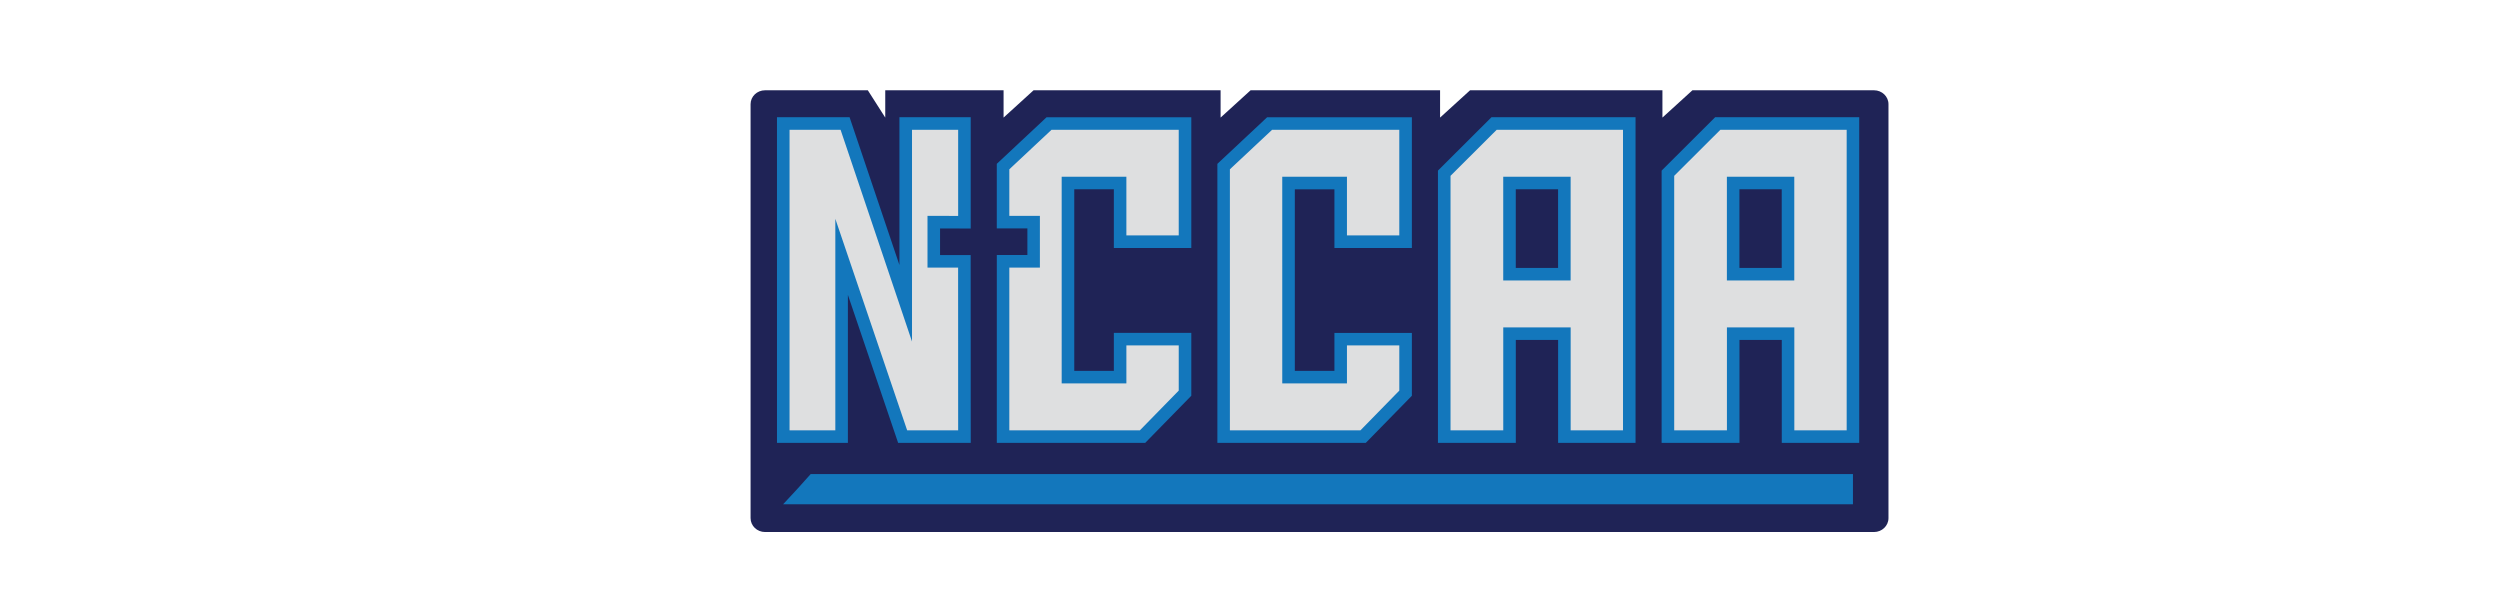
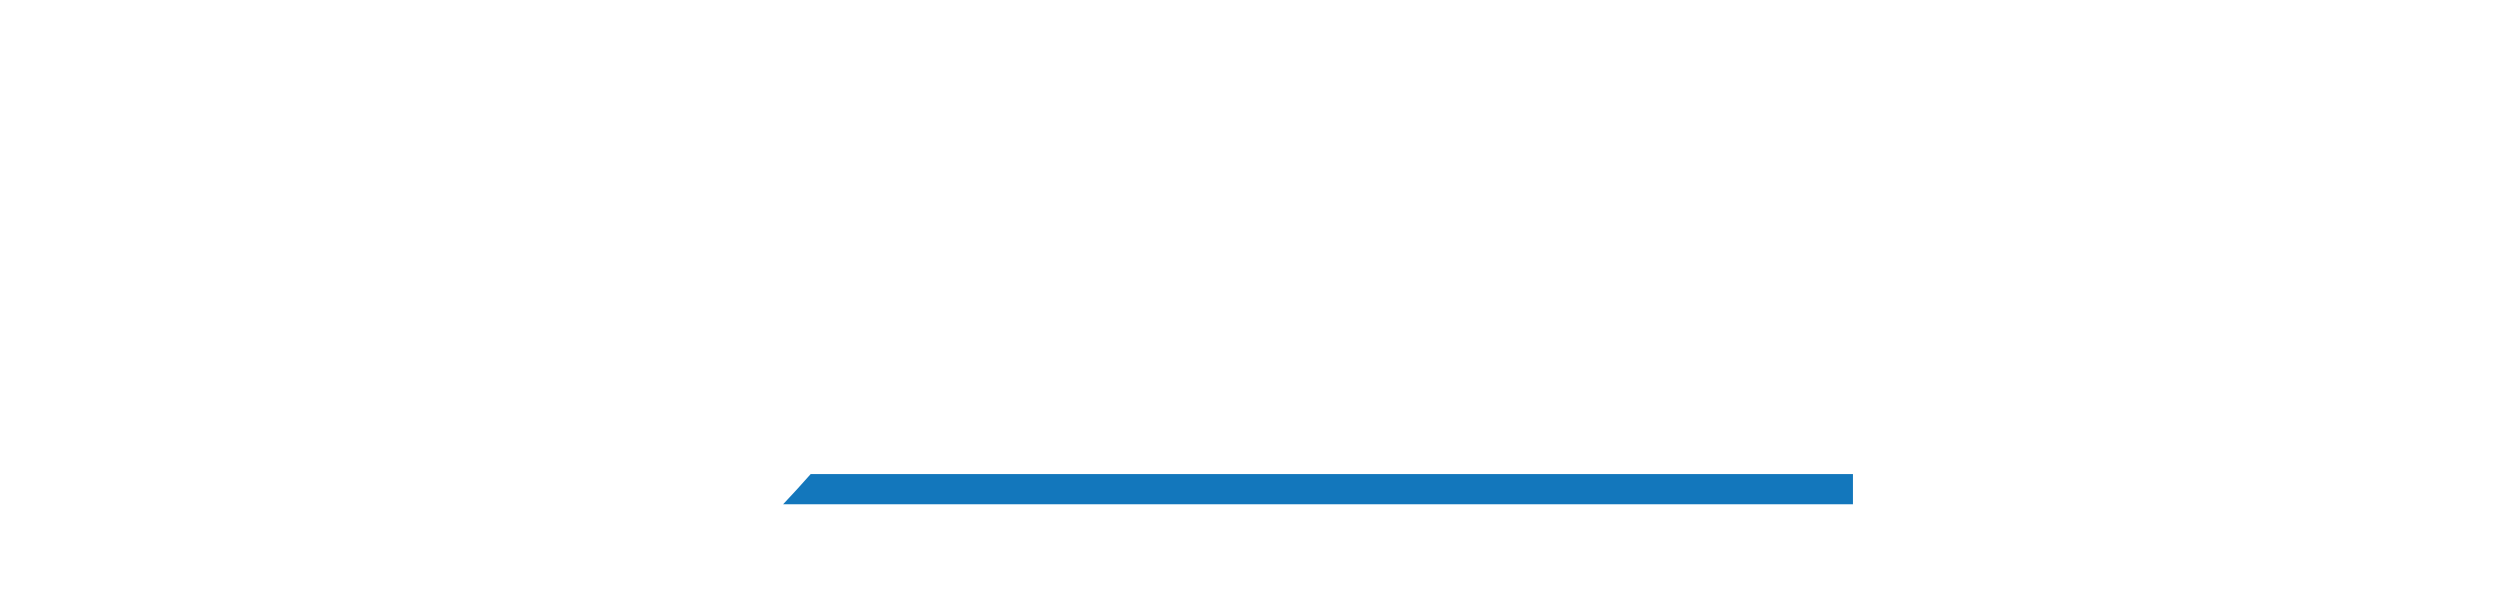
<svg xmlns="http://www.w3.org/2000/svg" id="Layer_2" viewBox="0 0 100 23.816">
  <defs>
    <style>.cls-1{fill:#fff;opacity:0;}.cls-1,.cls-2,.cls-3,.cls-4{stroke-width:0px;}.cls-2{fill:#1f2356;}.cls-3{fill:#1377bc;}.cls-4{fill:#dedfe0;}</style>
  </defs>
  <g id="Layer_1-2">
-     <rect class="cls-1" width="100" height="23.816" />
    <g id="Dark_Blue_Bkgd">
-       <path class="cls-2" d="m74.96,21.281H30.602c-.32,0-.579-.249-.579-.556V4.167c0-.307.259-.556.579-.556h4.111l.697,1.092v-1.092s4.733,0,4.733,0v1.092s1.2-1.092,1.2-1.092h7.481s0,1.092,0,1.092l1.2-1.092h7.579v1.092s1.2-1.092,1.2-1.092h7.694v1.092s1.2-1.092,1.2-1.092h7.263c.32,0,.579.249.579.556v16.558c0,.307-.259.556-.579.556Z" />
-     </g>
+       </g>
    <g id="Light_Blue_Outlines">
-       <path class="cls-4" d="m71.522,10.967h-2.194v-3.647h2.194v3.647Zm-2.194,6.496v-4.117h2.194v4.117h2.596V4.941h-5.408l-1.993,1.988v10.535h2.611Zm-6.752-6.496h-2.194v-3.647h2.194v3.647Zm-2.194,6.496v-4.117h2.194v4.117h2.596V4.941h-5.408l-1.993,1.988v10.535h2.611Zm-8.838-2.379v-7.764h2.086v2.348h2.596v-4.728h-5.439l-1.839,1.722v10.801h5.578l1.7-1.738v-2.16h-2.596v1.518h-2.086Zm-8.823,0v-7.764h2.086v2.348h2.596v-4.728h-5.439l-1.839,1.722v2.223s1.223,0,1.223,0v1.567h-1.223v7.012h5.578l1.7-1.738v-2.16h-2.596v1.518h-2.086Zm-6.49-2.953l-2.426-7.191h-2.472v12.523h2.333v-7.191l2.441,7.191h2.472l-.002-7.012h-1.224v-1.567l1.226.003v-3.948h-2.349v7.191Z" />
-       <path class="cls-3" d="m74.369,17.715h-3.098v-4.117h-1.692v4.117h-3.114V6.824l2.141-2.135h5.763v13.026Zm-2.596-.502h2.094V5.192h-5.053l-1.846,1.841v10.18h2.109v-4.117h2.696v4.117Zm-6.351.502h-3.098v-4.117h-1.692v4.117h-3.114V6.824l2.141-2.135h5.763v13.026Zm-2.596-.502h2.094V5.192h-5.053l-1.846,1.841v10.18h2.109v-4.117h2.696v4.117Zm-8.196.502h-5.935V6.554l1.991-1.864h5.789v5.23h-3.098v-2.348h-1.584v7.262h1.584v-1.518h3.098v2.514l-1.845,1.886Zm-5.433-.502h5.221l1.554-1.589v-1.807h-2.094v1.518h-2.588V7.069h2.588v2.348h2.094v-4.225h-5.089l-1.687,1.58v10.441Zm-3.39.502h-5.935v-7.514h1.223v-1.064h-1.224v-2.583s1.992-1.864,1.992-1.864h5.789v5.23h-3.098v-2.348h-1.584v7.262h1.584v-1.518h3.098v2.514l-1.845,1.886Zm-5.433-.502h5.221l1.554-1.589v-1.807h-2.094v1.518h-2.588V7.069h2.588v2.348h2.094v-4.225h-5.089l-1.687,1.58v1.863s1.223,0,1.223,0v2.069h-1.223v6.509Zm-1.545.502h-2.904l-2.01-5.921v5.921h-2.836V4.689h2.904l1.994,5.912v-5.912h2.851v4.452l-1.226-.003v1.064h1.224l.003,7.514Zm-2.544-.502h2.041l-.002-6.509h-1.224v-2.07l1.226.003v-3.445h-1.846v8.47l-2.857-8.47h-2.041v12.021h1.831v-8.46l2.873,8.46Zm35.486-5.994h-2.696v-4.15h2.696v4.15Zm-2.194-.502h1.692v-3.145h-1.692v3.145Zm-6.752.502h-2.696v-4.15h2.696v4.15Zm-2.194-.502h1.692v-3.145h-1.692v3.145Z" />
-     </g>
+       </g>
    <g id="Light_Blue_Line">
      <polyline class="cls-3" points="74.118 20.17 31.325 20.17 31.886 19.566 32.427 18.963 74.118 18.963" />
    </g>
  </g>
</svg>